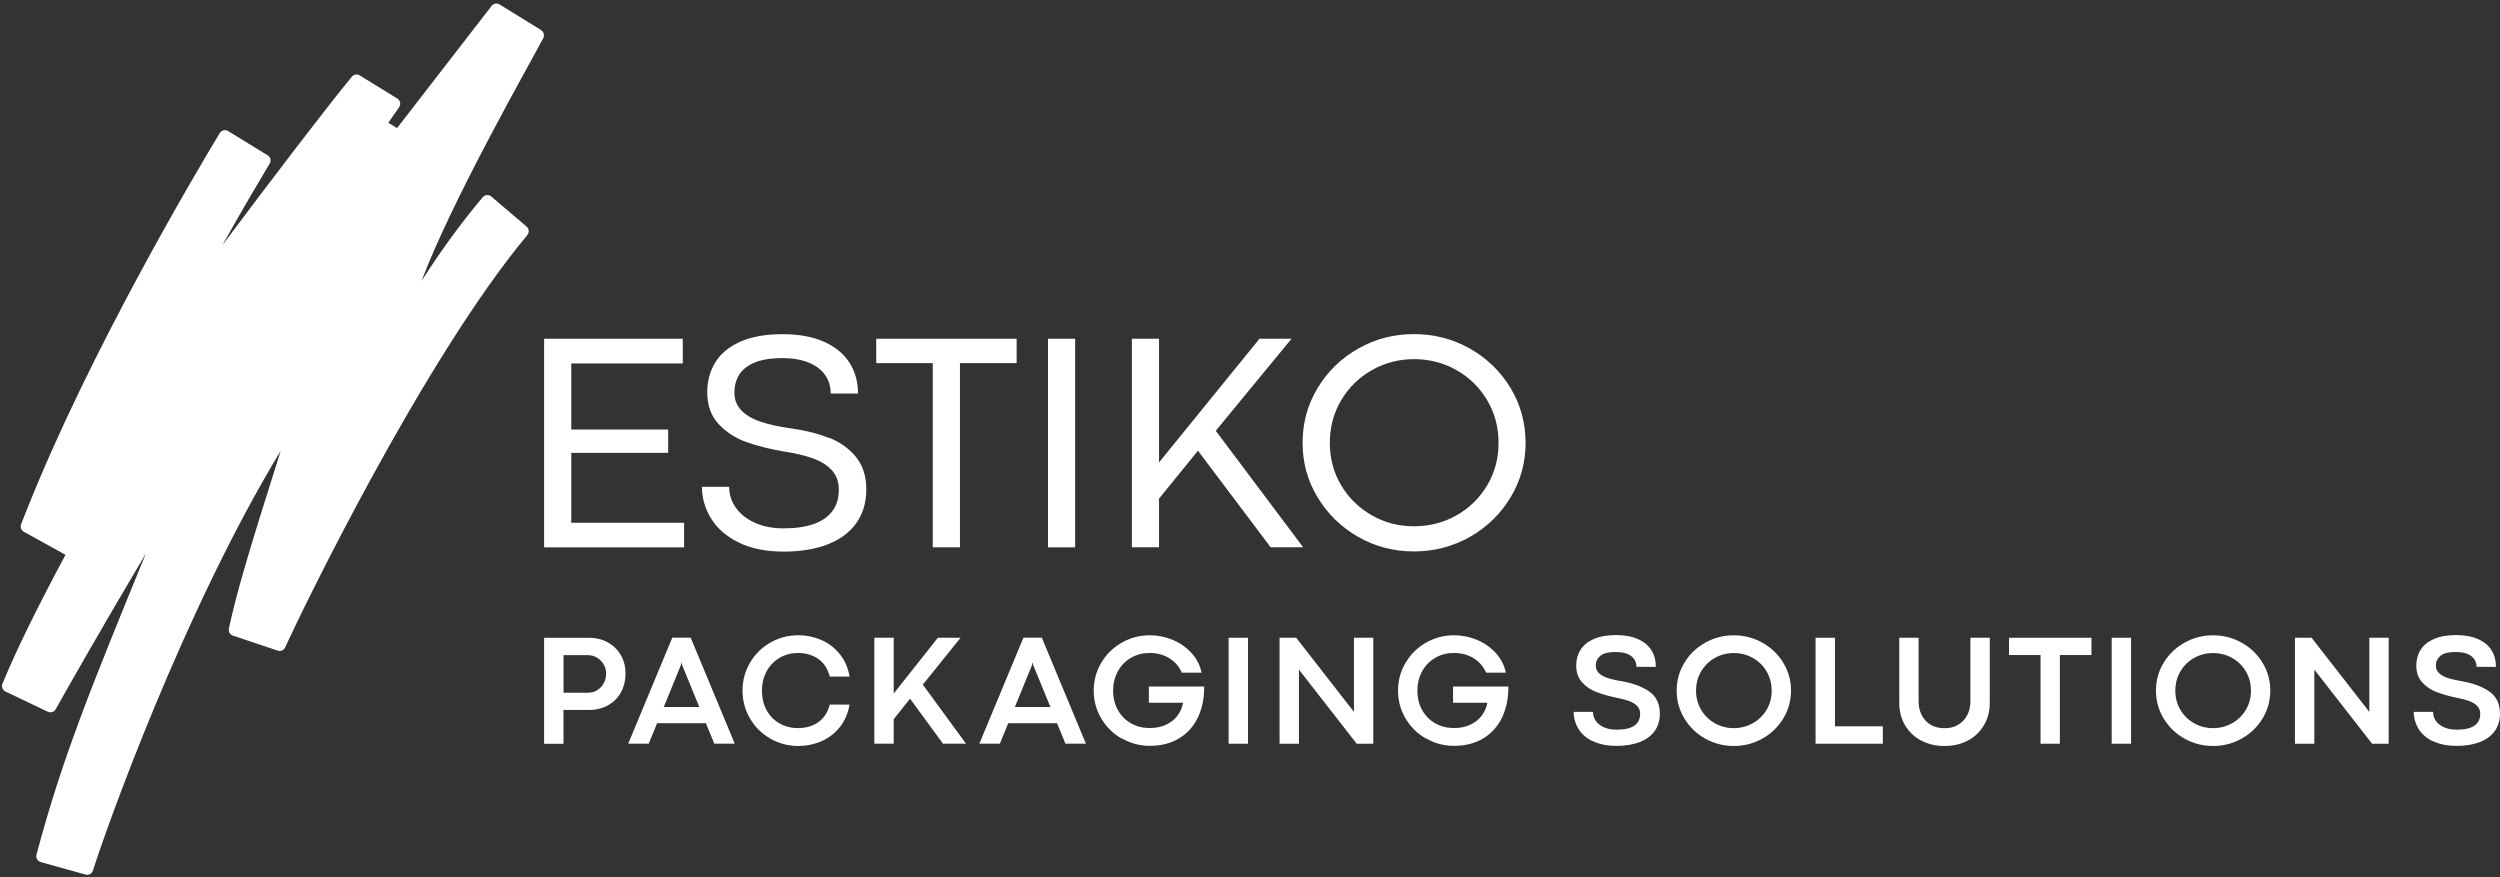
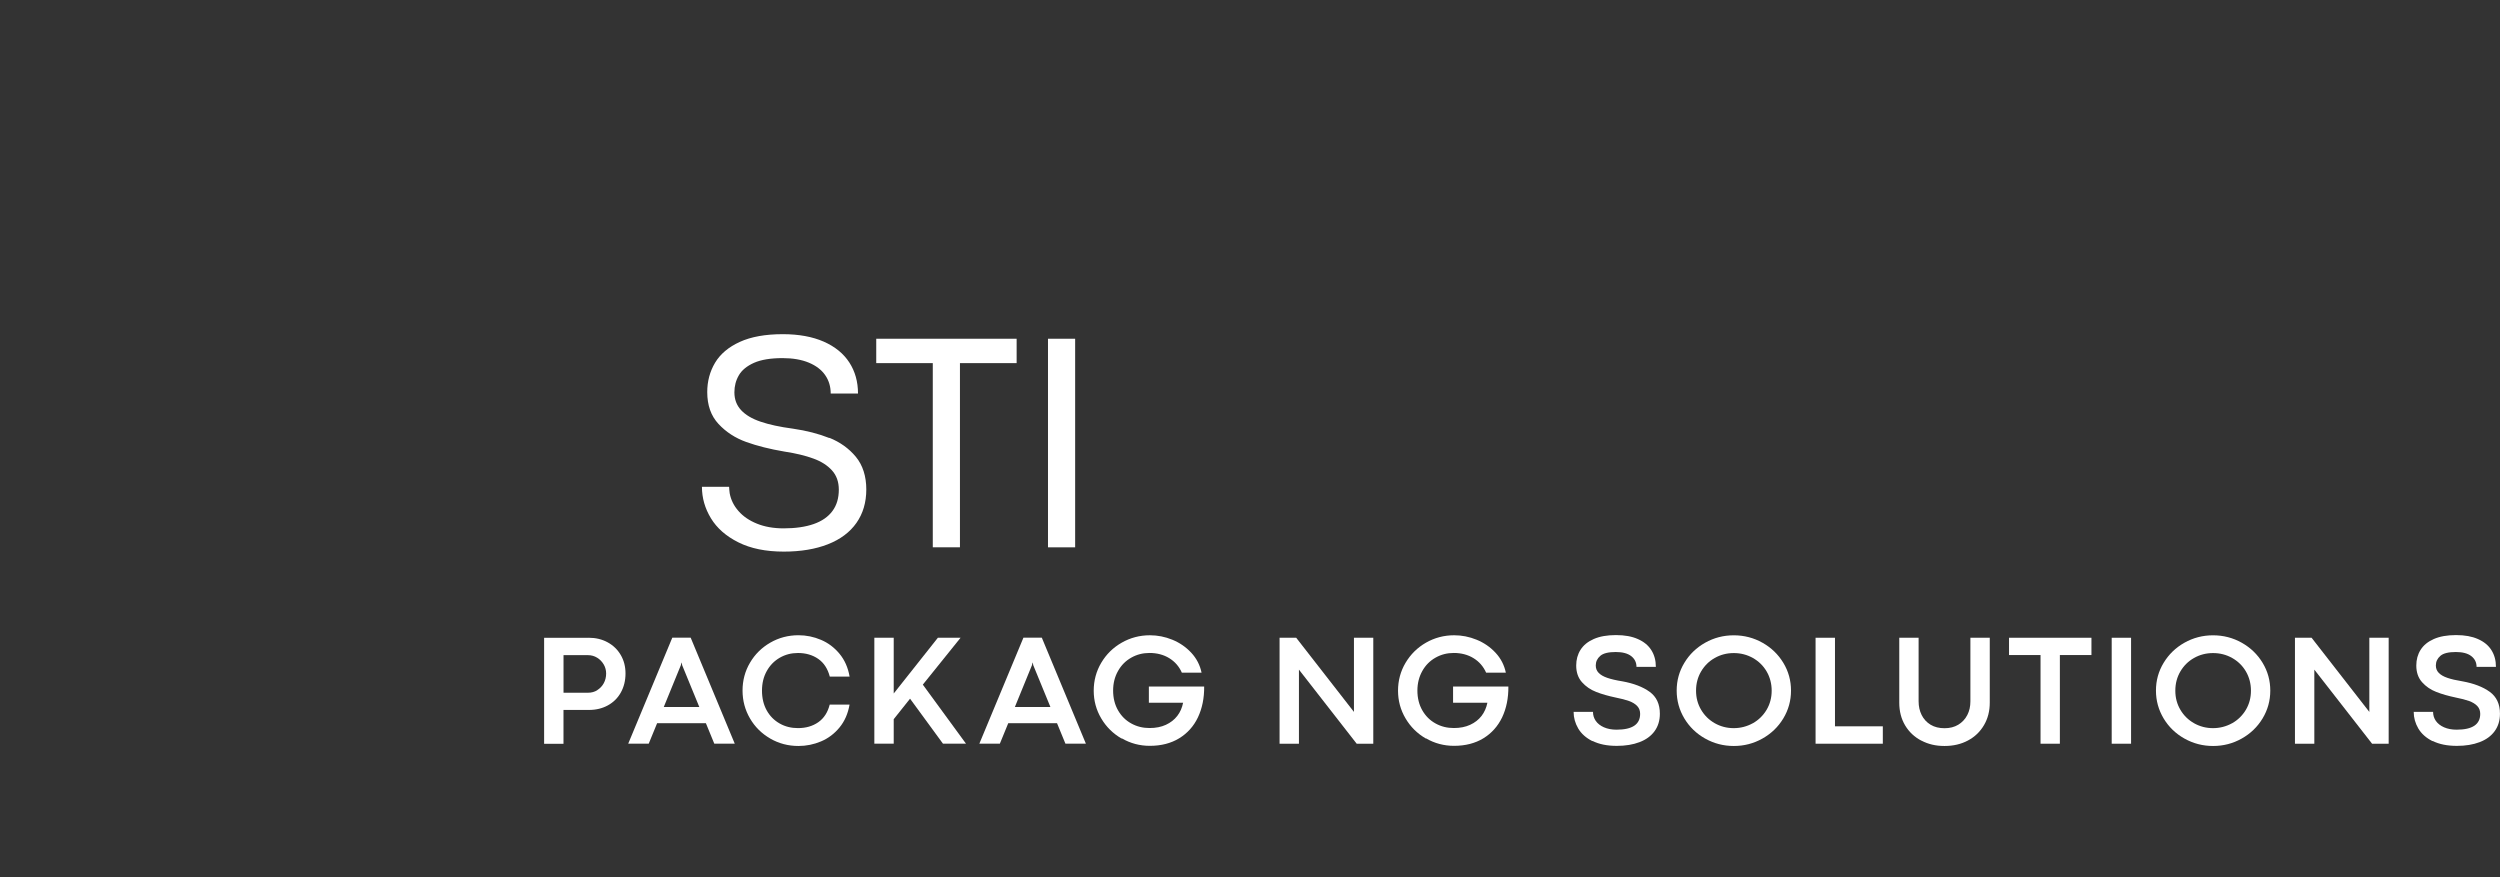
<svg xmlns="http://www.w3.org/2000/svg" width="684" height="240" viewBox="0 0 684 240" fill="none">
  <rect x="0" y="0" width="684" height="240" fill="#333333" stroke="none" />
  <path d="M161.08 174.49C163.01 174.49 164.74 174.91 166.27 175.75C167.79 176.58 168.99 177.75 169.85 179.23C170.71 180.71 171.14 182.39 171.14 184.25C171.14 186.2 170.71 187.94 169.86 189.47C169.01 191 167.82 192.16 166.31 192.99C164.8 193.82 163.08 194.24 161.16 194.24H154.17V203.5H148.87V174.51H161.09H161.08V174.49ZM163.41 188.81C164.16 188.35 164.76 187.72 165.19 186.93C165.62 186.14 165.84 185.25 165.84 184.27C165.84 183.39 165.62 182.56 165.18 181.8C164.73 181.04 164.15 180.42 163.38 179.95C162.61 179.48 161.78 179.25 160.88 179.25H154.18V189.53H160.92C161.83 189.53 162.66 189.3 163.42 188.84H163.41V188.81Z" fill="white" />
  <path d="M195.43 203.47L193.13 197.86H179.79L177.49 203.47H171.88L183.94 174.47H188.97L201.03 203.47H195.42H195.43ZM181.61 193.43H191.33L186.64 182L186.51 181.3H186.45L186.28 182L181.61 193.43Z" fill="white" />
  <path d="M210.75 202.07C208.41 200.72 206.55 198.89 205.2 196.57C203.85 194.26 203.16 191.71 203.16 188.94C203.16 186.17 203.84 183.62 205.2 181.32C206.55 179.01 208.41 177.18 210.75 175.83C213.09 174.48 215.67 173.8 218.47 173.8C220.6 173.8 222.65 174.22 224.62 175.06C226.59 175.89 228.28 177.17 229.69 178.87C231.1 180.57 232.02 182.65 232.45 185.12H227.03C226.47 182.98 225.42 181.35 223.88 180.28C222.33 179.2 220.47 178.66 218.32 178.66C216.49 178.66 214.84 179.09 213.35 179.95C211.86 180.81 210.66 182.02 209.79 183.59C208.91 185.16 208.48 186.94 208.48 188.97C208.48 191 208.91 192.81 209.77 194.36C210.63 195.91 211.83 197.11 213.32 197.95C214.81 198.8 216.48 199.21 218.32 199.21C220.48 199.21 222.33 198.68 223.88 197.6C225.43 196.52 226.47 194.91 227.01 192.77H232.44C232.01 195.24 231.1 197.33 229.69 199.04C228.28 200.75 226.6 202.02 224.63 202.85C222.66 203.68 220.61 204.1 218.46 204.1C215.66 204.1 213.08 203.42 210.74 202.07H210.73H210.75Z" fill="white" />
  <path d="M252.48 187.31L264.29 203.46H257.99L248.99 191.16L244.52 196.77V203.47H239.22V174.48H244.52V189.74L256.61 174.48H262.82L252.49 187.31H252.48Z" fill="white" />
  <path d="M291.5 203.47L289.2 197.86H275.86L273.56 203.47H267.95L280.01 174.47H285.04L297.1 203.47H291.49H291.5ZM277.67 193.43H287.39L282.7 182L282.57 181.3H282.51L282.34 182L277.67 193.43Z" fill="white" />
  <path d="M306.86 202.06C304.52 200.71 302.66 198.87 301.3 196.56C299.93 194.25 299.24 191.72 299.24 188.97C299.24 186.22 299.93 183.65 301.3 181.34C302.67 179.03 304.53 177.19 306.89 175.84C309.25 174.49 311.82 173.81 314.62 173.81C316.7 173.81 318.76 174.21 320.76 175.03C322.76 175.85 324.48 177.03 325.93 178.59C327.37 180.14 328.32 181.97 328.75 184.05H323.36C322.61 182.34 321.45 181.02 319.9 180.07C318.35 179.12 316.54 178.65 314.5 178.65C312.67 178.65 311.01 179.08 309.5 179.94C307.98 180.8 306.77 182.01 305.89 183.59C305 185.16 304.55 186.94 304.55 188.95C304.55 190.96 305 192.79 305.89 194.34C306.78 195.89 307.97 197.09 309.5 197.93C311.01 198.78 312.69 199.19 314.52 199.19C316.22 199.19 317.7 198.9 318.98 198.31C320.26 197.72 321.29 196.92 322.1 195.88C322.91 194.84 323.42 193.64 323.7 192.27H314.33V187.84H329.46C329.49 191.02 328.91 193.83 327.75 196.28C326.59 198.72 324.86 200.63 322.62 202C320.38 203.37 317.69 204.06 314.6 204.06C311.83 204.06 309.28 203.38 306.94 202.02L306.88 202.05L306.86 202.06Z" fill="white" />
-   <path d="M336.15 174.49H341.45V203.48H336.15V174.49Z" fill="white" />
  <path d="M350.08 174.49H354.64L370.44 194.78V174.49H375.73V203.48H371.19L355.39 183.21V203.48H350.09V174.49H350.08Z" fill="white" />
  <path d="M390.12 202.06C387.78 200.71 385.92 198.87 384.56 196.56C383.19 194.25 382.5 191.72 382.5 188.97C382.5 186.22 383.19 183.65 384.56 181.34C385.94 179.03 387.79 177.19 390.14 175.84C392.5 174.49 395.07 173.81 397.87 173.81C399.95 173.81 402.01 174.21 404.01 175.03C406.01 175.85 407.73 177.03 409.18 178.59C410.62 180.14 411.57 181.97 412 184.05H406.61C405.85 182.34 404.7 181.02 403.15 180.07C401.6 179.12 399.79 178.65 397.75 178.65C395.92 178.65 394.26 179.08 392.75 179.94C391.23 180.8 390.02 182.01 389.14 183.59C388.26 185.17 387.8 186.94 387.8 188.95C387.8 190.96 388.25 192.79 389.14 194.34C390.03 195.89 391.22 197.09 392.75 197.93C394.26 198.78 395.94 199.19 397.77 199.19C399.47 199.19 400.95 198.9 402.23 198.31C403.51 197.72 404.54 196.92 405.35 195.88C406.14 194.85 406.67 193.64 406.95 192.27H397.56V187.84H412.69C412.72 191.02 412.14 193.83 410.98 196.28C409.8 198.72 408.09 200.63 405.85 202C403.61 203.37 400.92 204.06 397.83 204.06C395.06 204.06 392.5 203.38 390.17 202.02L390.14 202.05L390.12 202.06Z" fill="white" />
  <path d="M435.71 202.79C433.94 201.9 432.63 200.73 431.8 199.31C430.97 197.89 430.54 196.38 430.54 194.77H435.84C435.84 195.68 436.1 196.51 436.6 197.24C437.12 197.97 437.86 198.56 438.84 198.99C439.82 199.42 440.97 199.64 442.29 199.64C446.6 199.64 448.74 198.2 448.74 195.31C448.74 194.45 448.47 193.73 447.94 193.17C447.41 192.61 446.66 192.15 445.71 191.8C444.76 191.46 443.54 191.14 442.06 190.85C440.03 190.42 438.25 189.92 436.71 189.31C435.17 188.71 433.88 187.83 432.83 186.65C431.78 185.47 431.25 183.95 431.25 182.09C431.25 180.47 431.64 179.04 432.43 177.79C433.22 176.54 434.41 175.56 436.04 174.84C437.67 174.12 439.69 173.76 442.12 173.76C444.55 173.76 446.47 174.12 448.11 174.84C449.75 175.56 450.97 176.56 451.8 177.87C452.63 179.18 453.04 180.7 453.04 182.45H447.74C447.74 181.26 447.27 180.28 446.32 179.53C445.37 178.78 443.95 178.39 442.08 178.39C440.08 178.39 438.66 178.73 437.84 179.44C437.02 180.15 436.6 181.02 436.6 182.08C436.6 182.87 436.86 183.55 437.39 184.09C437.92 184.64 438.7 185.1 439.76 185.46C440.81 185.82 442.17 186.14 443.87 186.41C446.99 186.98 449.48 187.93 451.34 189.28C453.21 190.63 454.14 192.63 454.14 195.29C454.14 197.14 453.65 198.73 452.69 200.05C451.73 201.37 450.35 202.38 448.58 203.05C446.8 203.73 444.73 204.07 442.34 204.07C439.7 204.07 437.5 203.62 435.73 202.73H435.7L435.71 202.79Z" fill="white" />
  <path d="M466.53 202.07C464.13 200.72 462.23 198.88 460.84 196.57C459.45 194.24 458.74 191.71 458.74 188.95C458.74 186.19 459.44 183.66 460.84 181.35C462.23 179.04 464.13 177.2 466.53 175.85C468.93 174.5 471.53 173.82 474.36 173.82C477.19 173.82 479.81 174.5 482.21 175.85C484.61 177.2 486.51 179.03 487.92 181.35C489.33 183.68 490.02 186.21 490.02 188.95C490.02 191.69 489.32 194.24 487.91 196.57C486.5 198.9 484.6 200.72 482.2 202.07C479.8 203.42 477.2 204.1 474.37 204.1C471.54 204.1 468.94 203.42 466.54 202.07H466.53ZM479.58 197.88C481.16 196.99 482.41 195.75 483.35 194.19C484.27 192.62 484.73 190.88 484.73 188.97C484.73 187.06 484.27 185.29 483.35 183.71C482.43 182.14 481.17 180.91 479.58 180.02C478 179.13 476.26 178.68 474.36 178.68C472.46 178.68 470.74 179.13 469.16 180.02C467.58 180.91 466.34 182.15 465.42 183.71C464.5 185.28 464.04 187.03 464.04 188.97C464.04 190.91 464.5 192.63 465.42 194.19C466.34 195.76 467.59 196.98 469.17 197.88C470.75 198.77 472.48 199.22 474.34 199.22C476.2 199.22 477.96 198.77 479.56 197.88H479.57H479.58Z" fill="white" />
  <path d="M496.75 174.49H502.05V198.72H515.14V203.48H496.74V174.49H496.75Z" fill="white" />
  <path d="M525.7 202.65C523.82 201.67 522.34 200.29 521.26 198.5C520.18 196.7 519.64 194.62 519.64 192.26V174.48H524.93V191.87C524.93 193.25 525.2 194.5 525.76 195.62C526.32 196.74 527.13 197.63 528.2 198.28C529.28 198.93 530.54 199.24 532.02 199.24C533.5 199.24 534.72 198.92 535.79 198.28C536.85 197.63 537.67 196.76 538.25 195.64C538.83 194.52 539.1 193.28 539.1 191.9V174.48H544.4V192.26C544.4 194.55 543.88 196.59 542.83 198.38C541.78 200.18 540.33 201.59 538.45 202.59C536.58 203.6 534.43 204.1 532.01 204.1C529.59 204.1 527.57 203.61 525.69 202.63H525.7V202.65Z" fill="white" />
  <path d="M558.31 179.22H549.67V174.49H572.22V179.22H563.58V203.48H558.29V179.22H558.3H558.31Z" fill="white" />
  <path d="M577.76 174.49H583.06V203.48H577.76V174.49Z" fill="white" />
  <path d="M597.66 202.07C595.26 200.72 593.36 198.88 591.97 196.57C590.58 194.24 589.87 191.71 589.87 188.95C589.87 186.19 590.57 183.66 591.97 181.35C593.37 179.04 595.26 177.2 597.66 175.85C600.06 174.5 602.66 173.82 605.49 173.82C608.32 173.82 610.94 174.5 613.34 175.85C615.74 177.2 617.64 179.03 619.05 181.35C620.46 183.68 621.15 186.21 621.15 188.95C621.15 191.69 620.45 194.24 619.04 196.57C617.63 198.9 615.73 200.72 613.33 202.07C610.93 203.42 608.33 204.1 605.5 204.1C602.67 204.1 600.07 203.42 597.67 202.07H597.66ZM610.71 197.88C612.29 196.99 613.54 195.75 614.48 194.19C615.4 192.62 615.86 190.88 615.86 188.97C615.86 187.06 615.4 185.29 614.48 183.71C613.56 182.14 612.3 180.91 610.71 180.02C609.13 179.13 607.39 178.68 605.49 178.68C603.59 178.68 601.87 179.13 600.29 180.02C598.71 180.91 597.47 182.15 596.55 183.71C595.63 185.27 595.17 187.03 595.17 188.97C595.17 190.91 595.63 192.63 596.55 194.19C597.47 195.76 598.72 196.98 600.3 197.88C601.88 198.77 603.61 199.22 605.47 199.22C607.33 199.22 609.09 198.77 610.69 197.88H610.7H610.71Z" fill="white" />
  <path d="M627.89 174.49H632.45L648.25 194.78V174.49H653.54V203.48H649L633.2 183.21V203.48H627.9V174.49H627.89Z" fill="white" />
  <path d="M665.56 202.79C663.79 201.9 662.48 200.73 661.65 199.31C660.82 197.89 660.39 196.38 660.39 194.77H665.69C665.69 195.68 665.95 196.51 666.45 197.24C666.97 197.97 667.71 198.56 668.69 198.99C669.67 199.42 670.82 199.64 672.14 199.64C676.45 199.64 678.59 198.2 678.59 195.31C678.59 194.45 678.32 193.73 677.79 193.17C677.26 192.61 676.51 192.15 675.56 191.8C674.61 191.46 673.39 191.14 671.91 190.85C669.88 190.42 668.1 189.92 666.56 189.31C665.02 188.71 663.73 187.83 662.68 186.65C661.63 185.47 661.1 183.95 661.1 182.09C661.1 180.47 661.49 179.04 662.28 177.79C663.07 176.54 664.26 175.56 665.89 174.84C667.52 174.12 669.54 173.76 671.97 173.76C674.4 173.76 676.32 174.12 677.96 174.84C679.6 175.56 680.82 176.56 681.65 177.87C682.48 179.18 682.89 180.7 682.89 182.45H677.59C677.59 181.26 677.12 180.28 676.17 179.53C675.22 178.78 673.8 178.39 671.93 178.39C669.93 178.39 668.51 178.73 667.69 179.44C666.87 180.15 666.45 181.02 666.45 182.08C666.45 182.87 666.71 183.55 667.24 184.09C667.77 184.64 668.55 185.1 669.61 185.46C670.66 185.82 672.02 186.14 673.72 186.41C676.84 186.98 679.33 187.93 681.19 189.28C683.06 190.63 683.99 192.63 683.99 195.29C683.99 197.14 683.5 198.73 682.54 200.05C681.58 201.37 680.2 202.38 678.43 203.05C676.65 203.73 674.58 204.07 672.19 204.07C669.55 204.07 667.35 203.62 665.58 202.73H665.55L665.56 202.79Z" fill="white" />
-   <path d="M156.3 123.9H182.81V117.52H156.3V99.44H186.8V92.68H148.87V149.76H187.17V143.03H156.3V123.9Z" fill="white" />
  <path d="M226.92 119.85C224.02 118.69 220.68 117.82 216.93 117.28C213.38 116.81 210.43 116.17 208.09 115.37C205.75 114.58 203.98 113.52 202.76 112.21C201.54 110.89 200.93 109.28 200.93 107.34C200.93 105.63 201.33 104.08 202.15 102.68C202.95 101.29 204.33 100.15 206.29 99.27C208.23 98.41 210.85 97.98 214.12 97.98C216.92 97.98 219.31 98.4 221.29 99.22C223.27 100.04 224.77 101.19 225.77 102.64C226.78 104.09 227.28 105.77 227.28 107.67H234.75C234.75 104.45 233.96 101.62 232.38 99.18C230.8 96.74 228.46 94.83 225.37 93.47C222.28 92.12 218.56 91.43 214.19 91.43C209.43 91.43 205.51 92.13 202.42 93.54C199.33 94.95 197.07 96.86 195.64 99.25C194.22 101.64 193.5 104.32 193.5 107.28C193.5 110.89 194.53 113.79 196.59 116C198.65 118.21 201.17 119.85 204.18 120.93C207.18 122.01 210.66 122.88 214.61 123.55C217.71 124.02 220.36 124.66 222.51 125.45C224.68 126.23 226.38 127.32 227.63 128.7C228.88 130.08 229.5 131.85 229.5 133.96C229.5 136.29 228.93 138.23 227.76 139.81C226.6 141.39 224.89 142.58 222.64 143.37C220.38 144.16 217.64 144.56 214.39 144.56C211.64 144.56 209.22 144.13 207.12 143.28C205.01 142.43 203.31 141.27 202.05 139.82C200.77 138.37 199.97 136.74 199.64 134.95C199.61 134.65 199.58 134.35 199.54 134.04C199.5 133.74 199.48 133.47 199.48 133.18H192.05C192.05 136.23 192.87 139.1 194.51 141.8C196.15 144.5 198.65 146.7 202.01 148.38C205.39 150.08 209.53 150.92 214.46 150.92C219.1 150.92 223.13 150.24 226.52 148.91C229.93 147.57 232.53 145.62 234.32 143.07C236.11 140.52 237.02 137.48 237.02 133.91C237.02 130.34 236.06 127.27 234.15 124.97C232.24 122.67 229.82 120.95 226.91 119.78" fill="white" />
  <path d="M239.74 99.35H255.21V149.74H262.64V99.35H278.15V92.68H239.74V99.35Z" fill="white" />
  <path d="M294.16 92.68H286.73V149.75H294.16V92.68Z" fill="white" />
-   <path d="M353.36 92.68H344.59L317.11 126.52V92.68H309.68V149.74H317.11V136.42L327.76 123.31L347.65 149.74H356.55L332.63 117.86L353.36 92.68Z" fill="white" />
-   <path d="M406.9 132.77C404.84 136.25 402.04 138.99 398.51 140.99C394.97 142.99 391.09 143.99 386.87 143.99C382.65 143.99 378.85 143 375.33 140.99C371.81 138.99 369.01 136.25 366.94 132.77C364.87 129.29 363.84 125.43 363.84 121.17C363.84 116.91 364.86 113.05 366.93 109.54C368.99 106.05 371.79 103.29 375.32 101.28C378.86 99.27 382.71 98.26 386.88 98.26C391.05 98.26 394.99 99.27 398.52 101.28C402.06 103.29 404.86 106.05 406.91 109.54C408.97 113.03 410 116.91 410 121.17C410 125.43 408.97 129.29 406.91 132.77M413.29 106.16C410.54 101.62 406.84 98.03 402.17 95.38C397.5 92.74 392.4 91.41 386.85 91.41C381.3 91.41 376.26 92.73 371.6 95.38C366.94 98.02 363.25 101.62 360.5 106.16C357.75 110.7 356.39 115.7 356.39 121.16C356.39 126.62 357.76 131.54 360.5 136.08C363.25 140.62 366.94 144.23 371.6 146.89C376.26 149.55 381.34 150.87 386.85 150.87C392.36 150.87 397.5 149.53 402.17 146.89C406.84 144.23 410.55 140.62 413.29 136.08C416.04 131.54 417.4 126.57 417.4 121.16C417.4 115.75 416.03 110.71 413.29 106.16Z" fill="white" />
-   <path d="M148.08 8.25L136.68 1.22C135.96 0.77 135.01 0.95 134.5 1.62L108.64 35.04L106.24 33.59L109.2 29.34C109.75 28.56 109.52 27.47 108.71 26.97L98.42 20.63C97.72 20.2 96.8 20.34 96.26 20.99C88.74 30.16 75.15 48.01 60.83 67.08C67.05 56.03 71.9 47.89 73.78 44.76C74.25 43.97 74.01 42.96 73.22 42.49L62.41 35.86C61.62 35.39 60.6 35.63 60.12 36.41C54.53 45.65 24.56 95.94 7.21 139.81L5.77 143.42C5.47 144.2 5.77 145.09 6.52 145.49L17.92 151.8C10.68 165.28 4.6 177.51 0.67 187.07C0.34 187.89 0.7 188.81 1.49 189.2L13.07 194.73C13.86 195.1 14.79 194.82 15.23 194.05C18.05 189.06 26.51 174.01 39.92 151.42C24.73 188.57 17.02 207.4 9.98 233.83C9.75 234.71 10.27 235.61 11.14 235.86L23.4 239.28C24.26 239.52 25.17 239.04 25.43 238.19C28.87 227.21 50.17 167.19 76.8 123.35C67.49 152.67 64.63 162.64 62.63 171.96C62.44 172.81 62.92 173.64 63.74 173.91L75.97 178.01C76.77 178.28 77.67 177.91 78.01 177.13C82.8 166.61 115.87 98.4 144.27 64.32C144.86 63.62 144.77 62.58 144.07 61.99L134.43 53.77C133.73 53.17 132.66 53.25 132.07 53.96C125.98 61.26 121.35 67.56 115.34 76.84C123.81 54.4 145.29 16.85 148.64 10.44C149.04 9.66 148.78 8.72 148.04 8.26" fill="white" />
</svg>